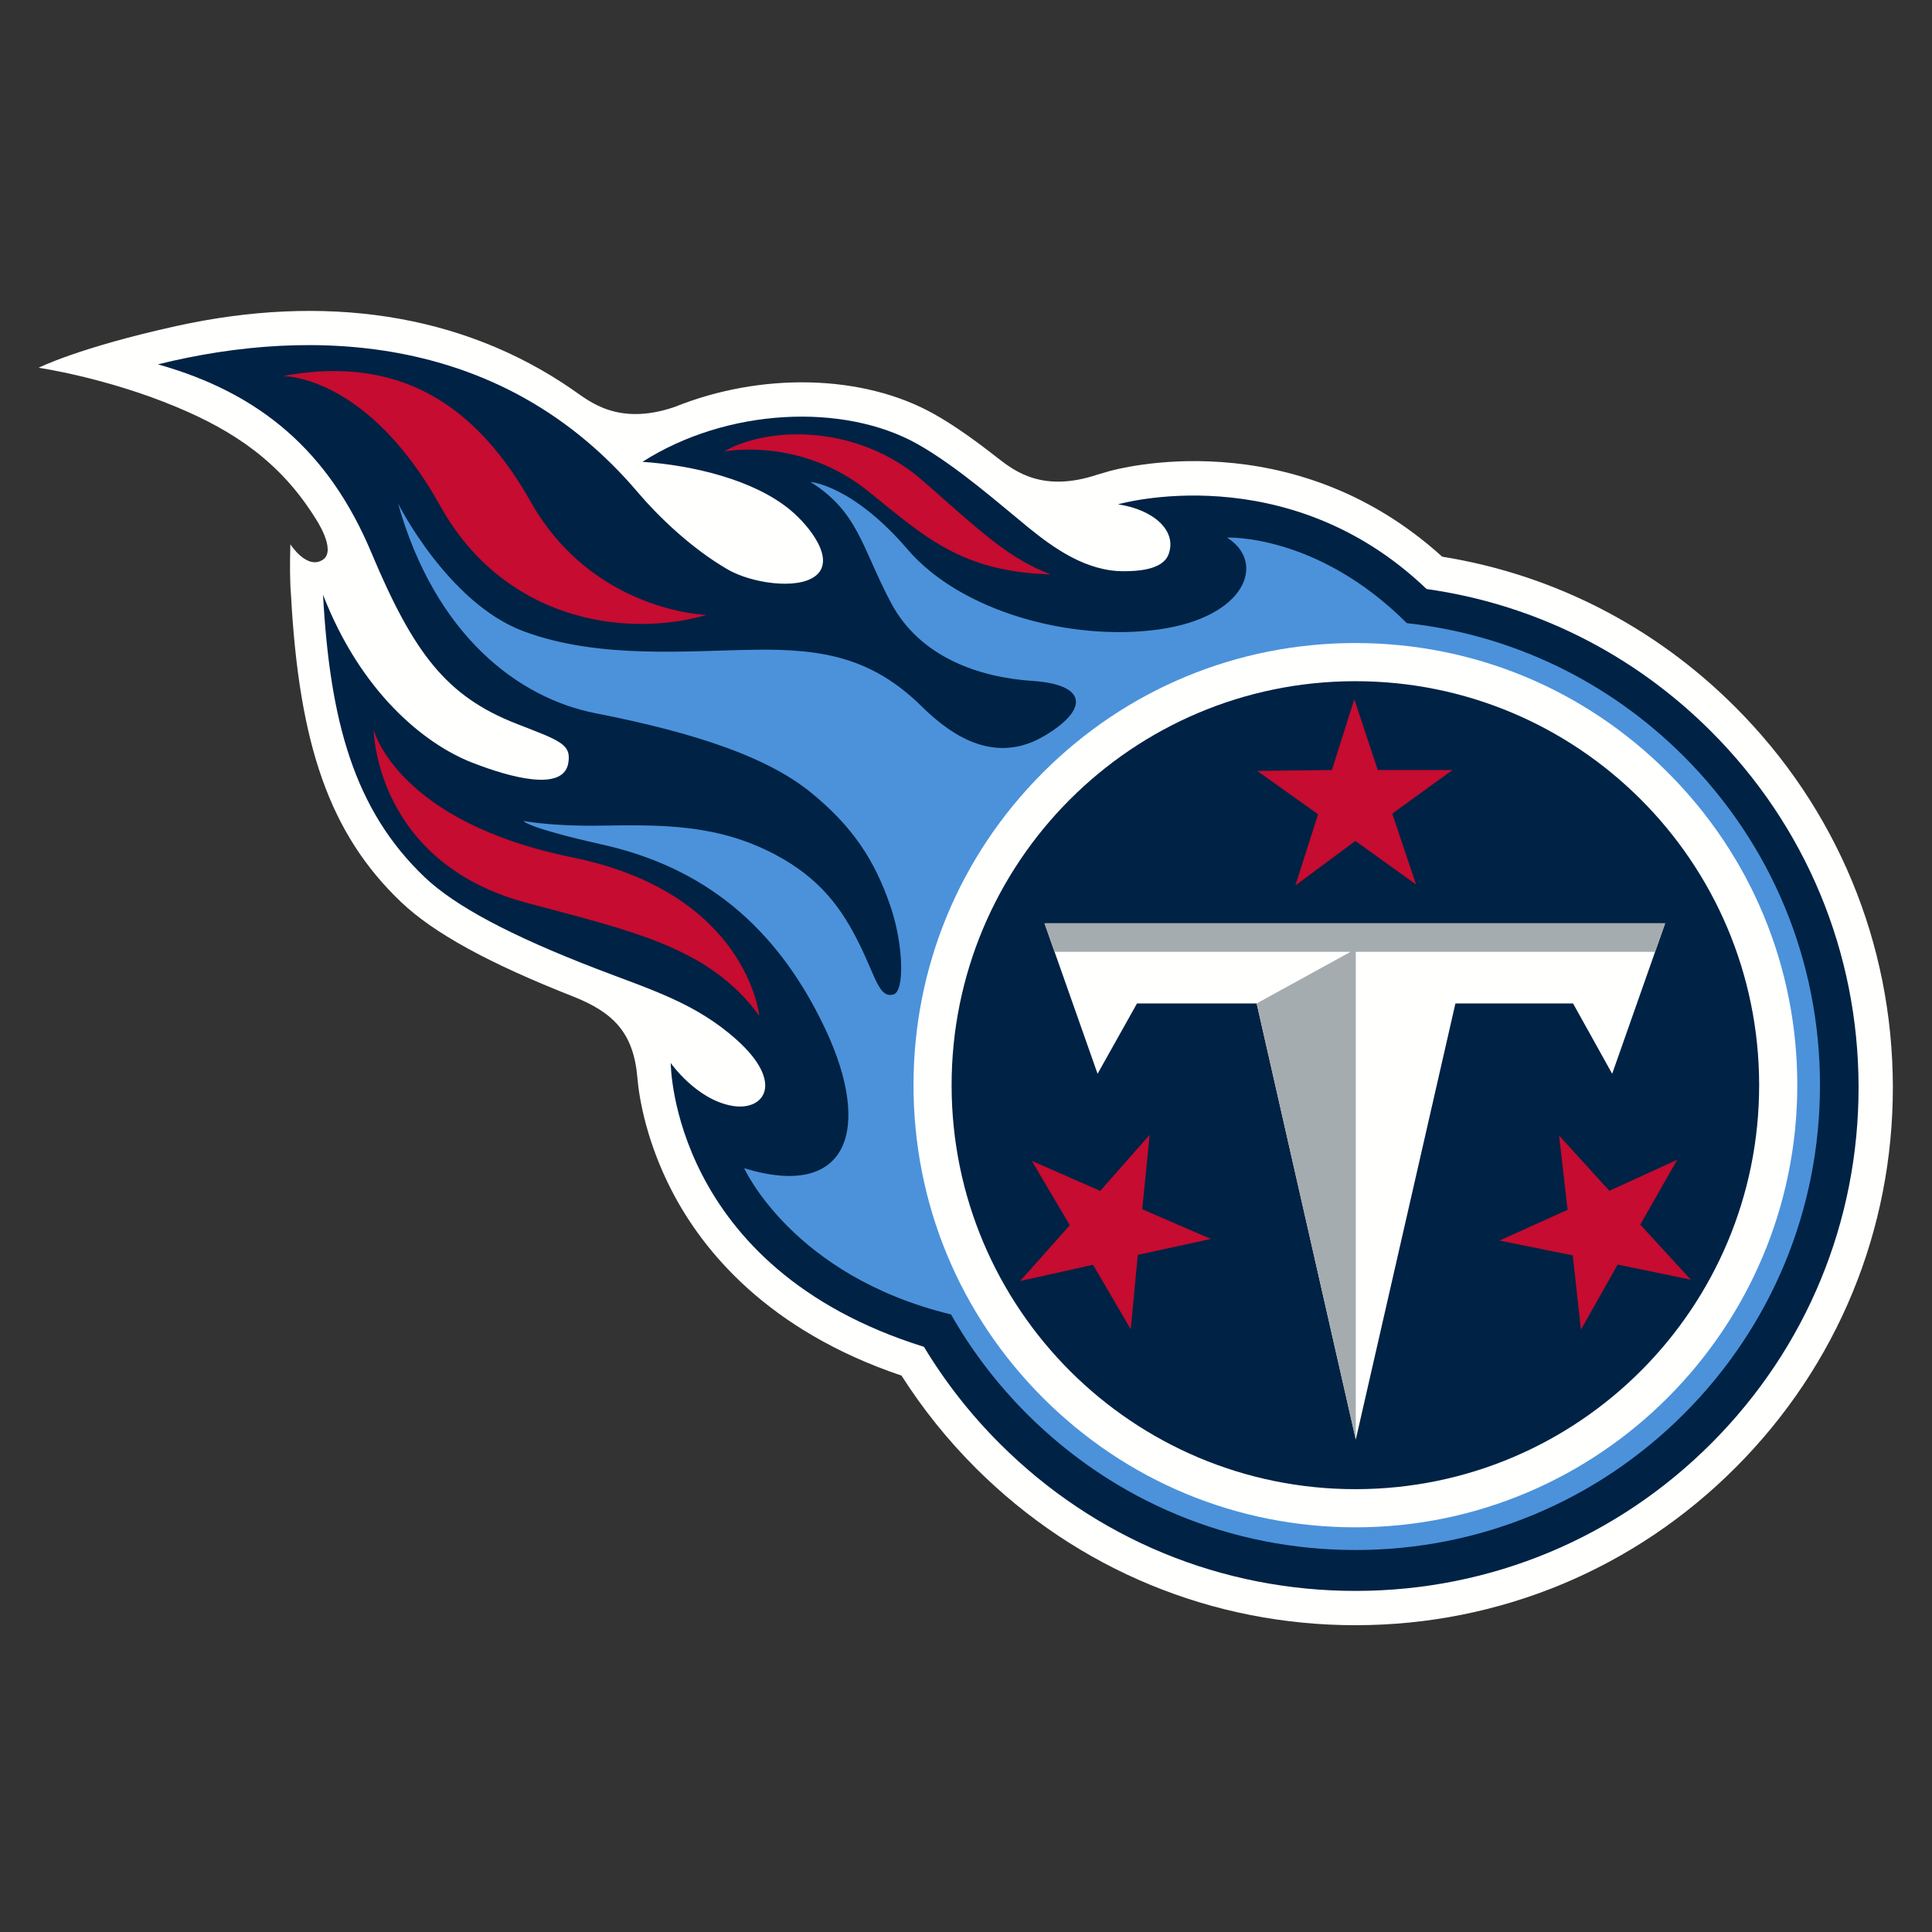
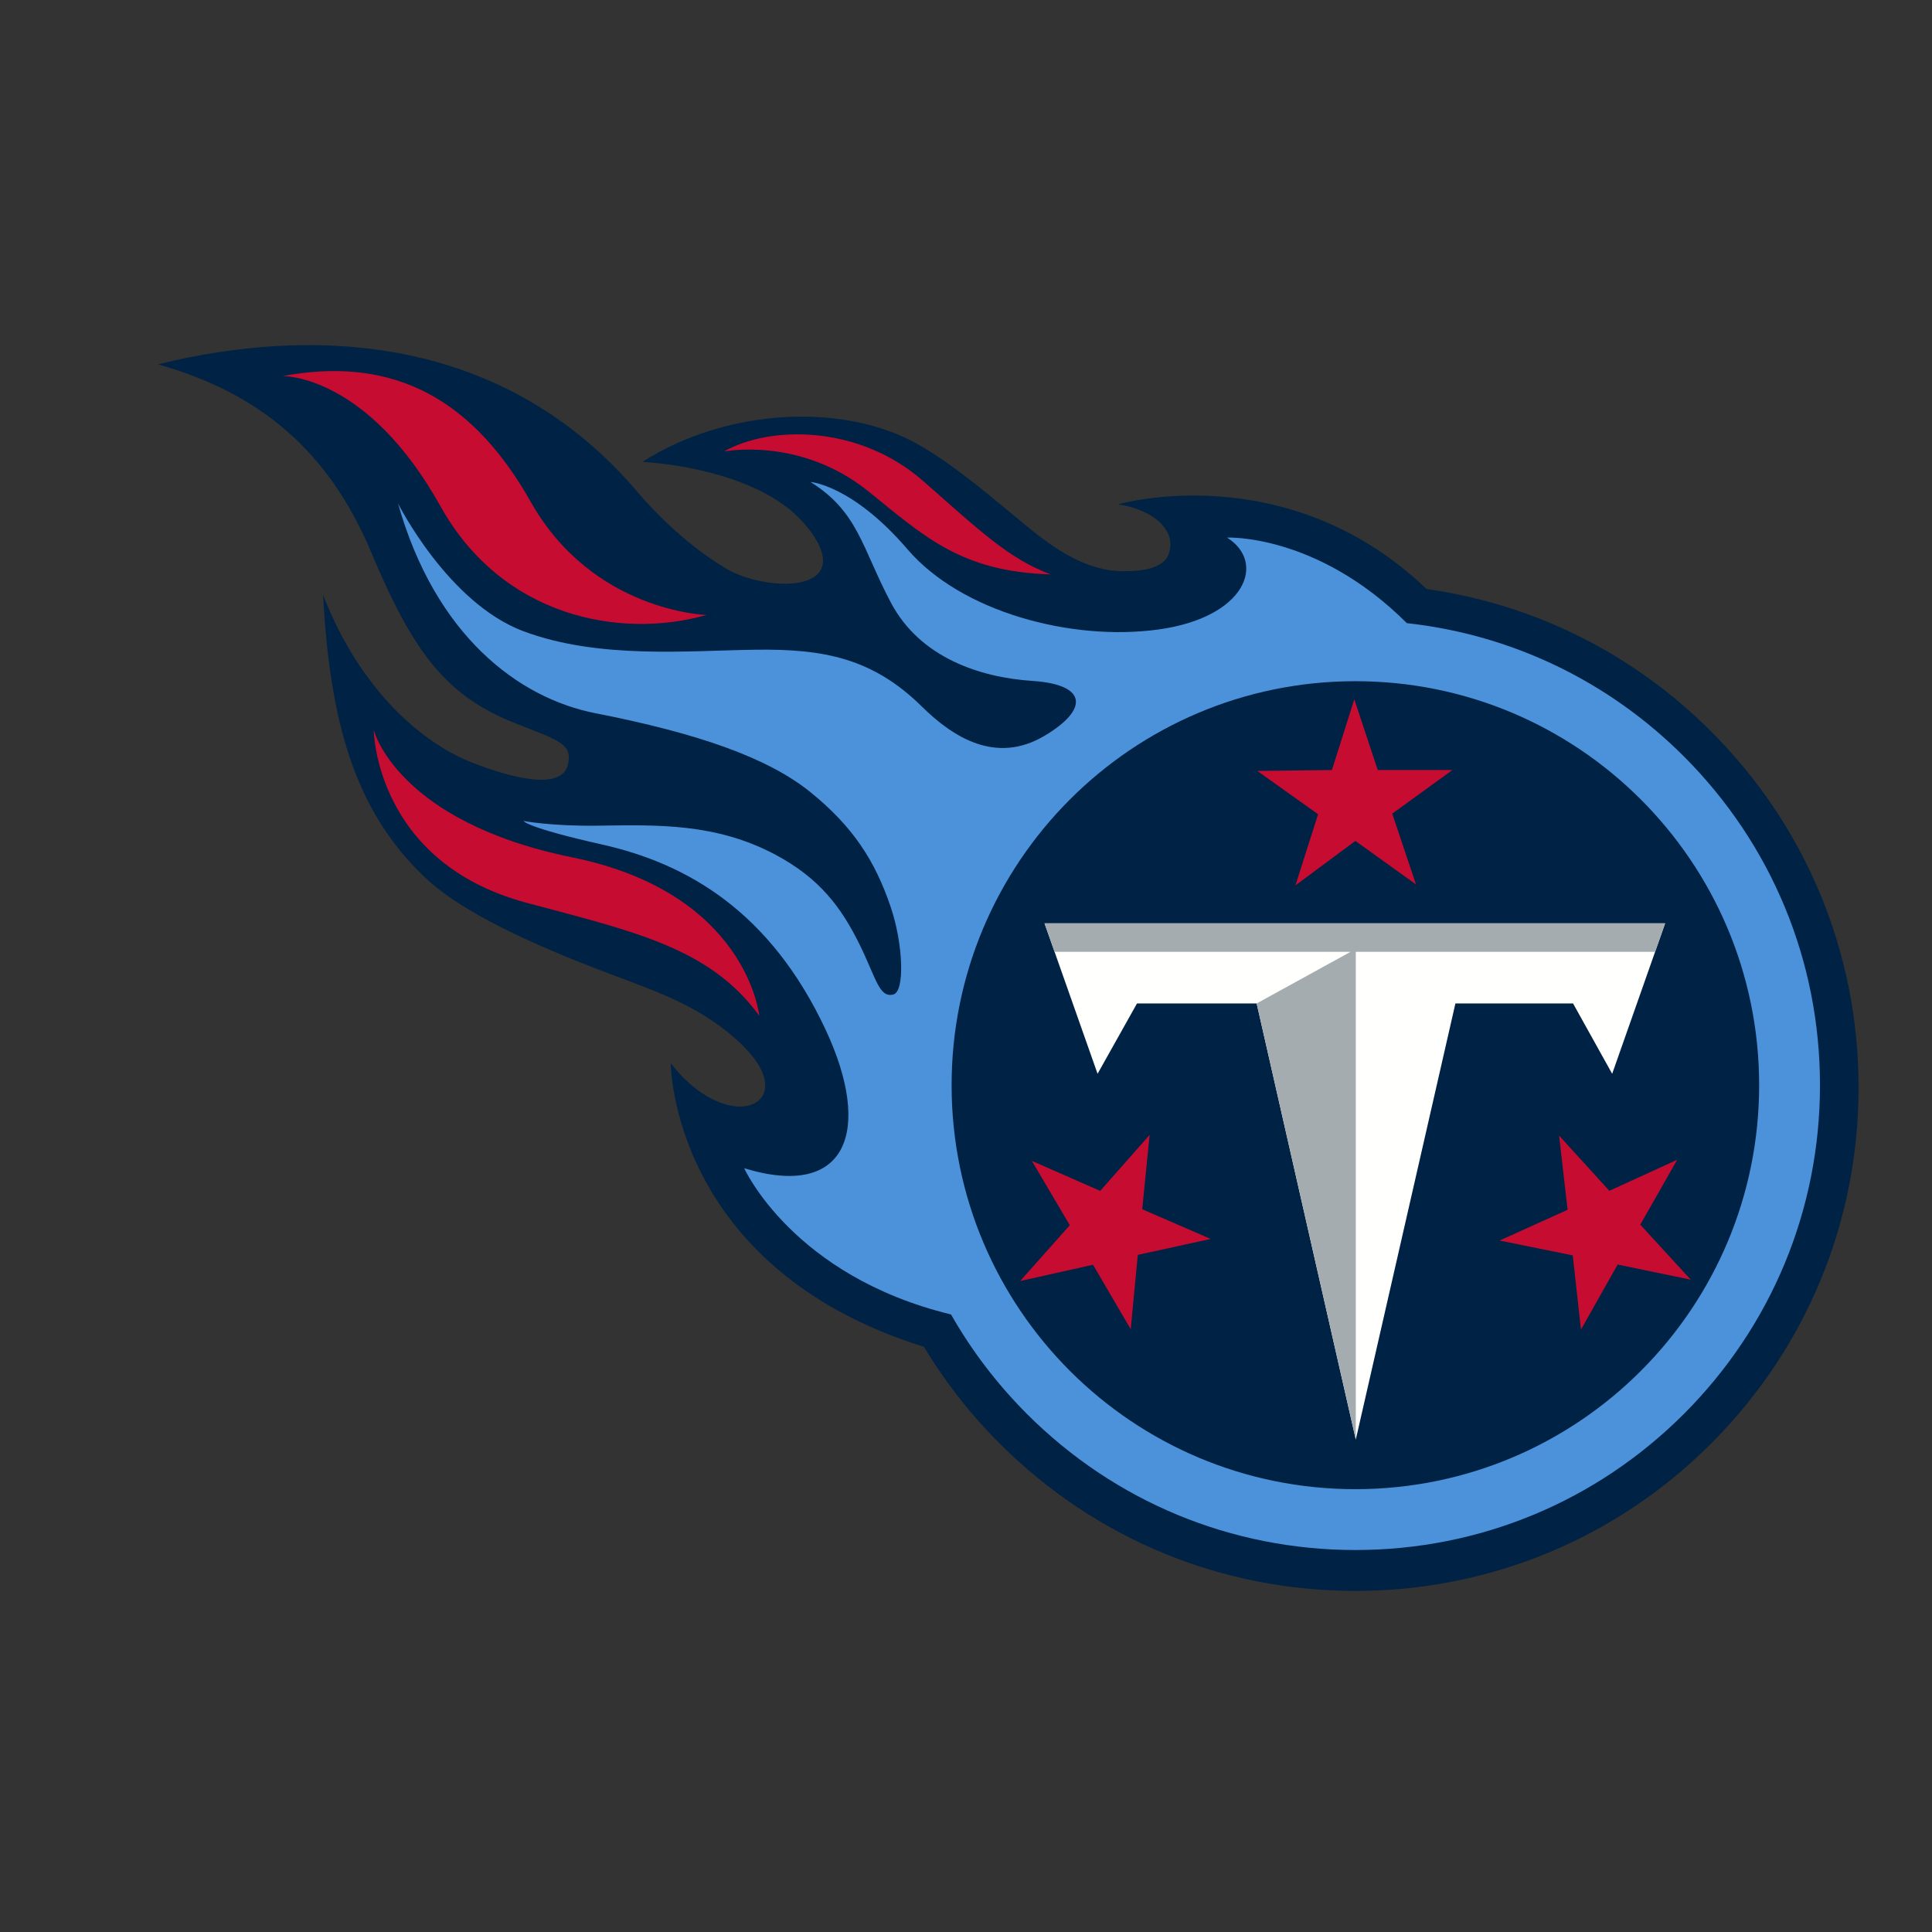
<svg xmlns="http://www.w3.org/2000/svg" width="500" height="500" viewBox="0 0 500 500">
  <rect x="0" y="0" width="500" height="500" fill="#333333" stroke="none" />
  <g fill="none">
-     <path d="M0 0h500v500h-500z" />
-     <path fill="#FFFFFE" d="M164.953 278.895c.47 5.637 2.473 16.854 8.955 29.37 8.01 15.456 24.79 36.065 59.399 47.737 5.493 8.626 11.956 16.689 19.273 23.985 26.308 26.246 61.256 40.674 98.405 40.615 37.154-.053 72.058-14.578 98.288-40.906 26.23-26.318 40.655-61.287 40.596-98.458-.058-37.181-14.575-72.105-40.878-98.351-20.844-20.798-46.992-34.178-75.758-38.82-38.943-35.284-84.407-22.641-86.356-22.074-.655.184-1.629.466-2.841.834-13.993 4.657-21.227-.679-25.915-4.356-5.193-4.075-10.861-8.213-16.33-11.289-18.575-10.455-44.975-10.828-67.21-1.858-14.647 4.992-22.032-1.465-26.4-4.483-29.008-20.026-64.674-24.805-102.512-16.47-25.479 5.618-35.67 10.804-35.67 10.804s17.455 2.532 35.69 10.159c14.972 6.258 26.875 14.292 35.888 28.72 0 0 5.673 8.335 1.988 10.794-4.126 2.751-8.422-3.983-8.422-3.983-.141 4.846-.141 9.669.179 13.331 2.095 38.486 9.939 61.602 28.49 79.266 8.441 8.034 22.681 15.849 44.684 24.499 10.036 4.017 15.467 9.164 16.456 20.933" />
+     <path d="M0 0v500h-500z" />
    <path fill="#024" d="M442.718 189.174c-20.179-20.133-45.794-32.834-73.518-36.734-36.145-34.605-79.855-21.923-79.855-21.923 9.261 1.378 15.413 6.903 13.042 13.026-1.576 4.046-8.301 4.259-11.375 4.289-9.765.107-18.196-5.885-24.926-11.357-6.996-5.695-18.415-15.801-28.645-21.554-19.045-10.717-49.285-9.382-71.171 4.599 13.086.888 28.834 4.657 38.225 12.439 5.241 4.347 11.927 13.084 6.458 17.164-4.805 3.59-16.611 1.737-22.613-1.742-9.542-5.526-18.138-13.904-23.287-19.978-34.642-40.834-83.719-43.114-124.194-33.11 26.565 7.461 44.291 22.602 55.239 48.703 10.953 26.1 19.457 37.21 37.498 44.283 11.297 4.424 14.352 5.244 13.469 10.256-1.299 7.335-14.681 3.813-24.887-.175-12.436-4.856-28.819-18.27-38.575-43.429 1.775 32.552 7.981 55.635 26.318 73.1 7.792 7.413 22.099 15.083 44.49 23.704 14.293 5.506 25.61 8.839 36.257 18.382 12.417 11.129 7.127 18.479-1.11 17.086-9.319-1.572-15.971-11.095-15.971-11.095s.015 53.035 65.532 73.449c5.455 9.053 12.048 17.494 19.724 25.144 24.63 24.577 57.348 38.078 92.126 38.025 34.783-.053 67.462-13.647 92.024-38.296 24.558-24.645 38.061-57.382 38.002-92.185-.048-34.799-13.644-67.497-38.279-92.069" />
    <path fill="#4B92DB" d="M435.799 195.772c-19.544-19.551-44.63-31.538-71.704-34.503-23.297-23.233-46.541-22.141-46.541-22.141 10.201 6.399 4.941 20.642-17.75 23.781-22.473 3.105-51.016-4.517-64.916-20.72-14.327-16.698-25.144-17.46-25.144-17.46 12.427 7.767 13.309 17.091 20.853 31.296 7.544 14.21 23.074 19.308 36.601 20.196 14.25.936 14.599 7.389 3.108 14.21-12.533 7.432-23.627.408-31.69-7.539-12.732-12.565-25.411-14.971-42.933-14.748-17.522.223-40.684 2.528-60.238-4.793-19.554-7.326-32.446-33.072-32.446-33.072 9.668 34.182 31.152 50.386 51.093 54.301 26.342 5.167 44.553 11.439 55.695 20.468 10.88 8.829 16.674 17.635 20.761 29.787 3.156 9.368 3.719 21.807.606 22.554-3.632.864-4.378-4.143-8.659-12.875-4.727-9.644-10.371-17.213-21.755-23.286-15.428-8.233-30.526-7.757-45.92-7.544-12.194.17-19.345-1.227-19.345-1.227s.509 1.649 20.378 6.113c22.138 4.968 43.554 17.455 57.808 47.897 12.126 25.892 5.799 44.113-21.067 35.866 0 0 12.548 27.91 53.532 37.85 5.29 9.305 11.864 17.955 19.632 25.731 22.71 22.719 52.902 35.23 85.018 35.23s62.303-12.512 85.023-35.23c22.705-22.728 35.21-52.938 35.21-85.078 0-32.13-12.504-62.34-35.21-85.063" />
-     <path fill="#FFFFFE" d="M350.776 166.417c30.545 0 59.263 11.9 80.863 33.513 21.605 21.613 33.498 50.347 33.498 80.906 0 63.096-51.302 114.433-114.361 114.433-30.545 0-59.263-11.905-80.868-33.518-21.6-21.613-33.493-50.347-33.493-80.915 0-30.559 11.893-59.293 33.493-80.906 21.605-21.613 50.322-33.513 80.868-33.513" />
    <path fill="#024" d="M350.921 385.396c-57.702.087-104.558-46.655-104.645-104.396-.082-57.745 46.638-104.624 104.344-104.706 57.707-.087 104.562 46.66 104.645 104.401.087 57.745-46.628 104.624-104.344 104.701" />
    <path fill="#FFFFFE" d="M325.224 259.688h-30.967l-10.206 18.207-13.726-38.936h160.606l-13.702 38.936-10.124-18.207h-30.443l-25.784 112.867-25.654-112.867" />
    <path fill="#A5ACAF" d="M430.931 238.959h-160.606l2.603 7.379h76.582l-24.286 13.35 25.654 112.852v-126.202h77.459l2.594-7.379" />
    <path fill="#C60C30" d="M271.93 148.651c-23.287-.665-32.781-9.906-47.248-21.53-17.702-14.229-37.338-10.265-37.338-10.265 11.758-6.734 34.88-7.01 51.535 7.602 14.88 13.055 22.182 20.138 33.052 24.194zm-198.793-51.327c25.964-4.803 47.733 3.318 64.194 32.509 16.107 28.56 45.542 29.321 45.542 29.321-22.347 6.336-52.887.582-68.897-28.162-19.045-34.197-40.839-33.668-40.839-33.668zm123.365 165.571c-12.795-17.703-32.887-21.918-60.272-29.263-39.21-10.518-39.515-44.734-39.515-44.734s5.872 23.728 51.438 33.004c45.265 9.218 48.349 40.994 48.349 40.994zm169.968-33.993l-15.695-11.274-15.525 11.517 5.872-18.421-15.743-11.207 19.321-.233 5.794-18.323 6.07 18.323h19.326l-15.578 11.289 6.158 18.328zm-68.945 64.804l-1.915 19.245 17.731 7.689-18.88 4.119-1.828 19.25-9.76-16.689-18.856 4.206 12.848-14.442-9.823-16.65 17.692 7.767 12.79-14.496zm90.555 27.352l17.615-7.966-2.206-19.211 13.008 14.297 17.566-8.034-9.561 16.795 13.067 14.239-18.919-3.91-9.498 16.839-2.124-19.216-18.948-3.833z" />
  </g>
</svg>